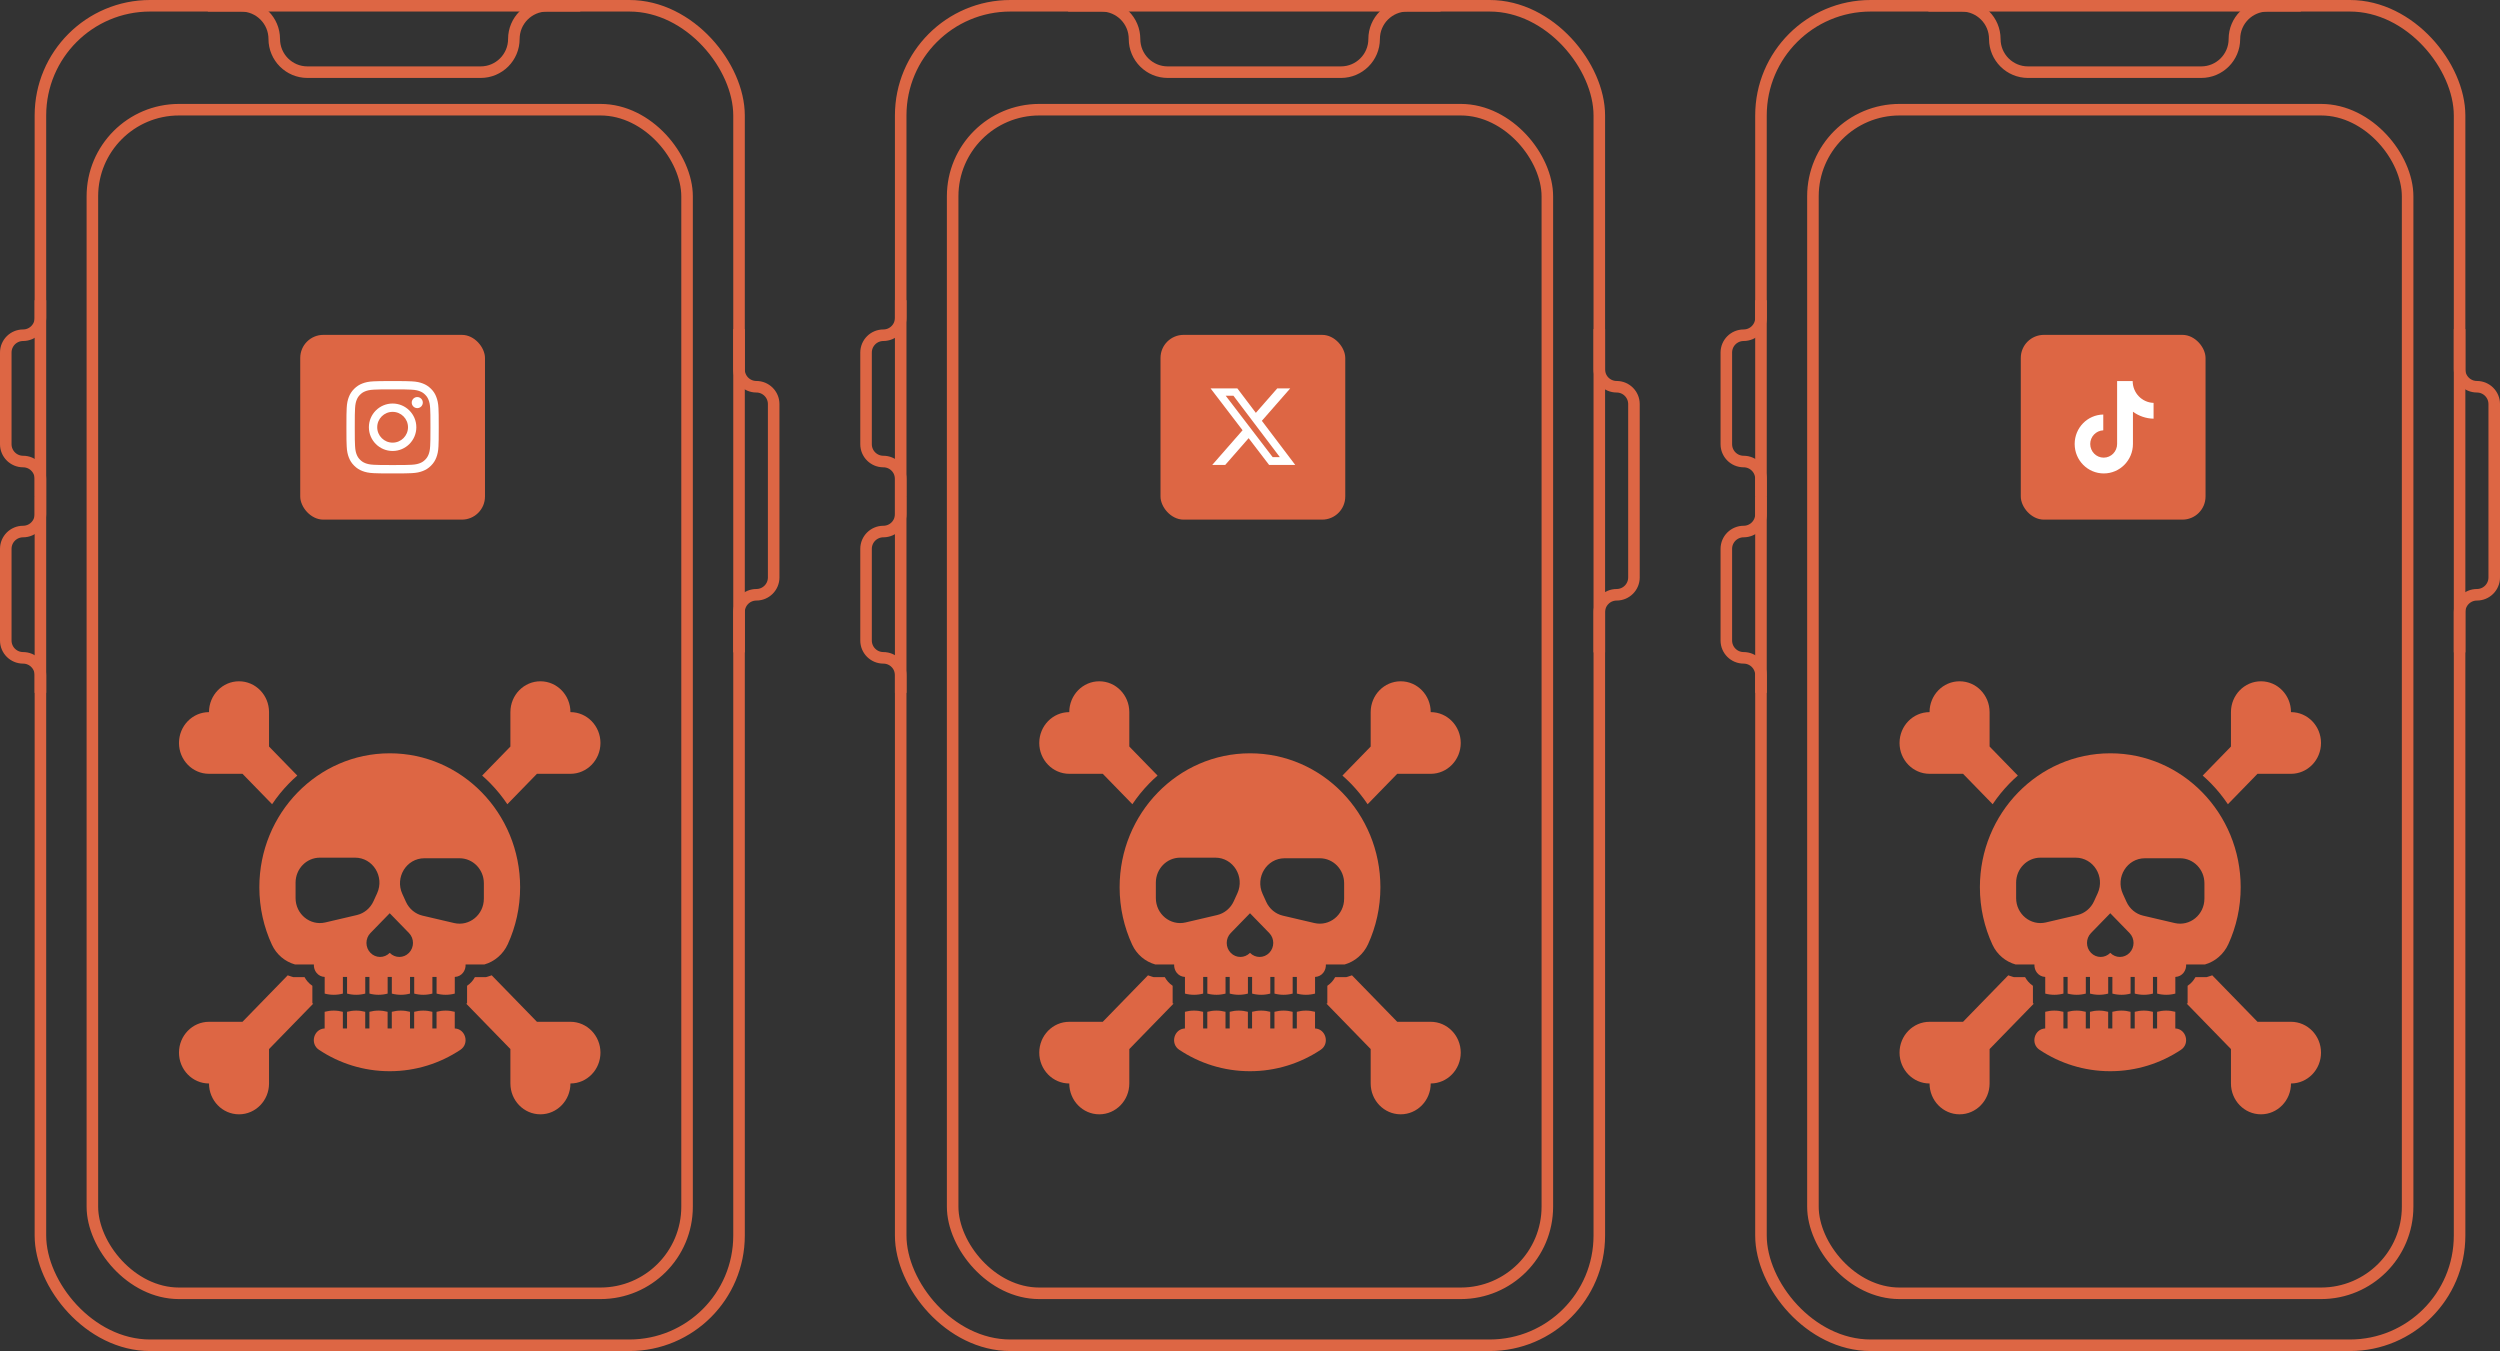
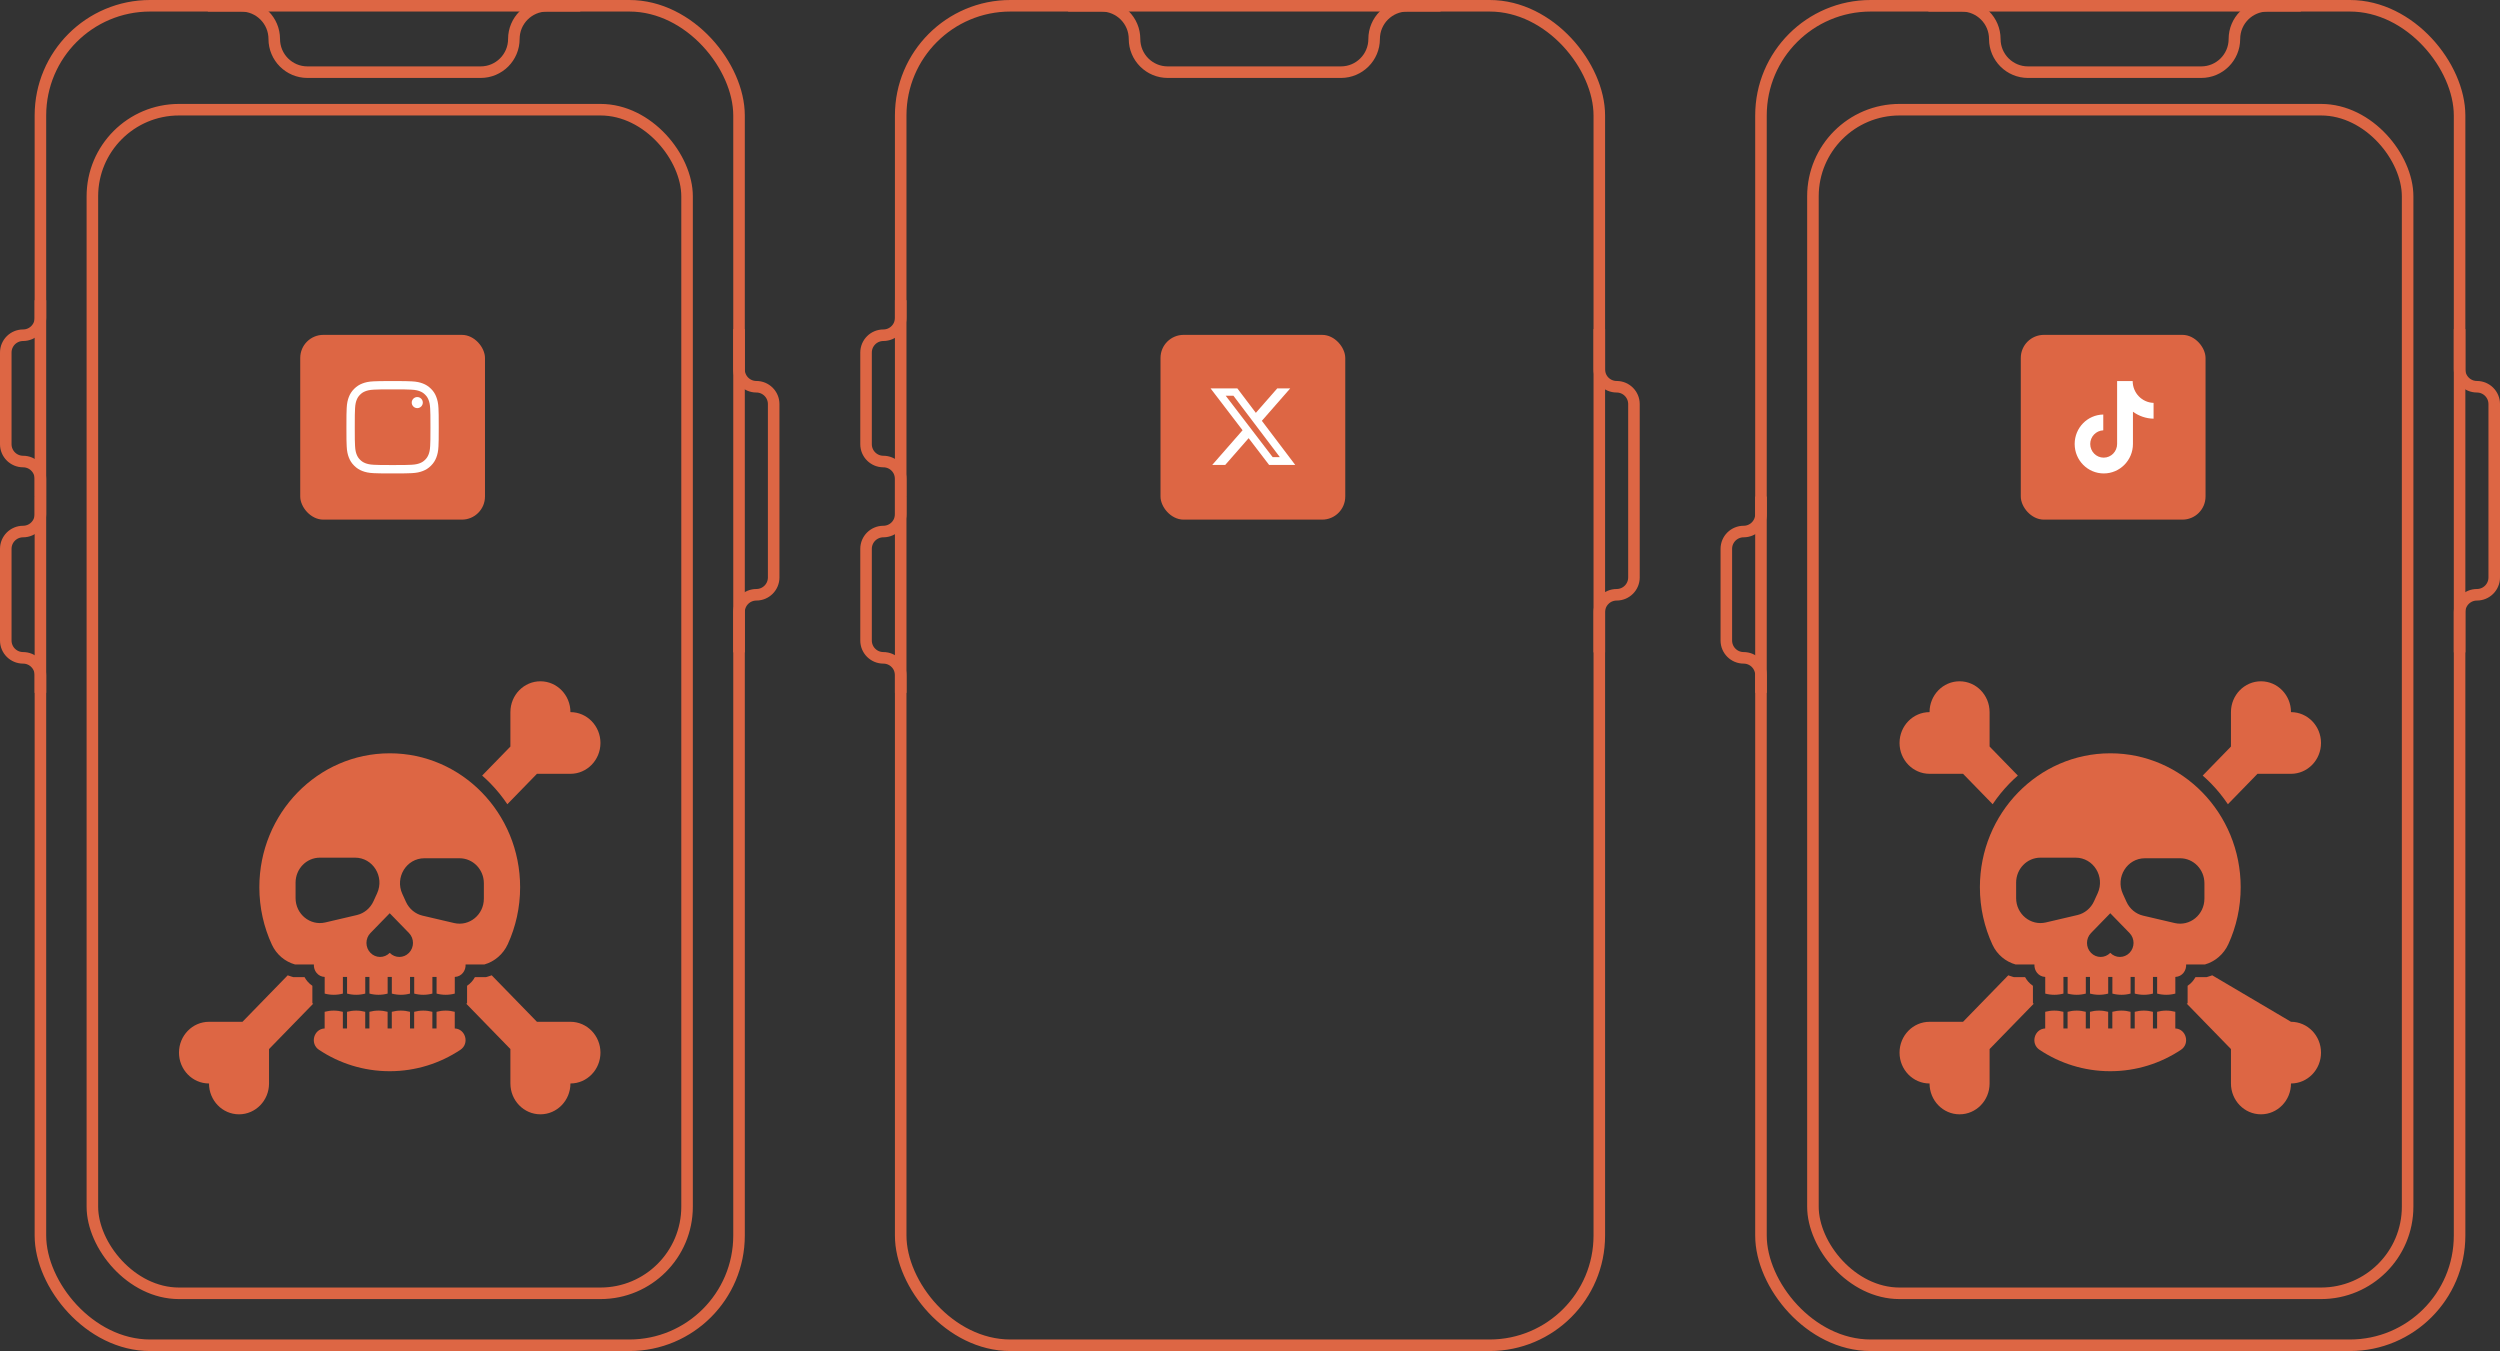
<svg xmlns="http://www.w3.org/2000/svg" width="433" height="234" viewBox="0 0 433 234" fill="none">
  <rect x="0" y="0" width="433" height="234" fill="#333333" stroke="none" />
  <rect x="7" y="1" width="121" height="232" rx="19" stroke="#DD6644" stroke-width="2" />
  <path d="M36 1H41.75C44.926 1 47.5 3.574 47.5 6.75V6.75C47.5 9.926 50.074 12.5 53.25 12.5H83.25C86.426 12.5 89 9.926 89 6.75V6.75C89 3.574 91.574 1 94.75 1H100.5" stroke="#DD6644" stroke-width="2" />
  <path d="M7 86L7 82.938C7 81.281 5.657 79.938 4 79.938V79.938C2.343 79.938 1 78.595 1 76.938L1 61.062C1 59.405 2.343 58.062 4 58.062V58.062C5.657 58.062 7 56.719 7 55.062L7 52" stroke="#DD6644" stroke-width="2" />
  <path d="M128 57L128 63.984C128 65.641 129.343 66.984 131 66.984V66.984C132.657 66.984 134 68.328 134 69.984L134 100.016C134 101.672 132.657 103.016 131 103.016V103.016C129.343 103.016 128 104.359 128 106.016L128 113" stroke="#DD6644" stroke-width="2" />
  <path d="M7 120L7 116.938C7 115.281 5.657 113.938 4 113.938V113.938C2.343 113.938 1 112.595 1 110.938L1 95.062C1 93.405 2.343 92.062 4 92.062V92.062C5.657 92.062 7 90.719 7 89.062L7 86" stroke="#DD6644" stroke-width="2" />
  <g clip-path="url(#clip0_4186_6774)">
    <rect x="16" y="19" width="103" height="205" rx="15" stroke="#DD6644" stroke-width="2" />
    <path d="M84.975 135.718C86.052 136.825 87.019 138.02 87.871 139.292L92.999 134.024H98.8C101.671 134.024 103.999 131.633 103.999 128.683C103.999 125.733 101.671 123.341 98.8 123.341C98.8 120.391 96.472 118 93.601 118C90.729 118 88.402 120.391 88.402 123.341V129.301L83.508 134.329C84.012 134.77 84.502 135.233 84.975 135.718Z" fill="#DD6644" />
    <path d="M54.102 173.783V170.738C53.809 170.543 53.539 170.309 53.299 170.037C53.085 169.794 52.9 169.526 52.747 169.242H50.821L50.544 169.164C50.302 169.096 50.064 169.017 49.831 168.928L41.998 176.976H36.199C33.328 176.976 31 179.367 31 182.317C31 185.267 33.328 187.659 36.199 187.659C36.199 190.609 38.526 193 41.398 193C44.27 193 46.597 190.609 46.597 187.659V181.699L54.26 173.826L54.103 173.784L54.102 173.783Z" fill="#DD6644" />
    <path d="M98.799 176.975H92.998L85.162 168.925C84.927 169.014 84.688 169.095 84.445 169.163L84.168 169.242H82.251C82.098 169.527 81.913 169.794 81.698 170.037C81.458 170.309 81.189 170.543 80.896 170.738V173.783L80.738 173.825L88.402 181.698V187.658C88.402 190.608 90.729 192.999 93.601 192.999C96.472 192.999 98.8 190.608 98.8 187.658C101.671 187.658 103.999 185.267 103.999 182.316C103.999 179.366 101.671 176.975 98.8 176.975H98.799Z" fill="#DD6644" />
-     <path d="M36.199 134.023H42L47.128 139.291C47.98 138.019 48.947 136.824 50.024 135.717C50.497 135.232 50.986 134.769 51.491 134.328L46.597 129.3V123.341C46.596 120.391 44.269 118 41.397 118C38.526 118 36.198 120.391 36.198 123.341C33.328 123.341 31 125.733 31 128.682C31 131.631 33.328 134.023 36.199 134.023Z" fill="#DD6644" />
    <path d="M67.499 130.473C55.028 130.473 44.918 140.86 44.918 153.672C44.918 157.232 45.699 160.604 47.093 163.618C47.887 165.333 49.371 166.562 51.106 167.049H54.362C54.303 168.089 55.029 169.155 56.235 169.205V172.089C56.738 172.225 57.266 172.297 57.811 172.297C58.356 172.297 58.884 172.225 59.388 172.089V169.209H60.111V172.089C60.614 172.225 61.143 172.297 61.688 172.297C62.233 172.297 62.76 172.225 63.264 172.089V169.209H63.987V172.089C64.491 172.225 65.019 172.297 65.564 172.297C66.109 172.297 66.636 172.225 67.14 172.089V169.209H67.864V172.089C68.367 172.225 68.895 172.297 69.44 172.297C69.985 172.297 70.512 172.225 71.016 172.089V169.209H71.74V172.089C72.243 172.225 72.771 172.297 73.316 172.297C73.861 172.297 74.388 172.225 74.892 172.089V169.209H75.616V172.089C76.119 172.225 76.647 172.297 77.192 172.297C77.737 172.297 78.264 172.225 78.768 172.089V169.205C79.975 169.155 80.7 168.089 80.641 167.049H83.886C85.65 166.551 87.149 165.28 87.951 163.527C89.319 160.535 90.085 157.196 90.085 153.671C90.085 140.859 79.975 130.472 67.504 130.472L67.499 130.473ZM61.805 158.488L56.344 159.766C53.706 160.384 51.193 158.324 51.193 155.545V152.875C51.193 150.484 53.079 148.546 55.407 148.546H61.501C64.586 148.546 66.626 151.839 65.318 154.711L64.684 156.102C64.133 157.311 63.071 158.192 61.804 158.488L61.805 158.488ZM70.837 165.032C69.915 165.979 68.421 165.979 67.499 165.032C66.577 165.979 65.083 165.979 64.161 165.032C63.239 164.085 63.239 162.549 64.161 161.602L67.499 158.172L70.837 161.602C71.759 162.549 71.759 164.085 70.837 165.032ZM83.805 155.65C83.805 158.429 81.292 160.489 78.654 159.871L73.193 158.593C71.926 158.296 70.863 157.415 70.313 156.206L69.679 154.815C68.371 151.944 70.411 148.65 73.496 148.65H79.591C81.918 148.65 83.805 150.588 83.805 152.979V155.649L83.805 155.65Z" fill="#DD6644" />
    <path d="M78.762 178.129V175.244C78.259 175.109 77.731 175.037 77.186 175.037C76.641 175.037 76.114 175.109 75.61 175.244V178.125H74.886V175.244C74.383 175.109 73.855 175.037 73.31 175.037C72.765 175.037 72.238 175.109 71.734 175.244V178.125H71.01V175.244C70.507 175.109 69.979 175.037 69.434 175.037C68.889 175.037 68.362 175.109 67.858 175.244V178.125H67.134V175.244C66.631 175.109 66.103 175.037 65.558 175.037C65.013 175.037 64.486 175.109 63.981 175.244V178.125H63.258V175.244C62.755 175.109 62.227 175.037 61.682 175.037C61.137 175.037 60.609 175.109 60.105 175.244V178.125H59.382V175.244C58.879 175.109 58.35 175.037 57.805 175.037C57.261 175.037 56.733 175.109 56.229 175.244V178.129C54.348 178.208 53.633 180.755 55.244 181.825C58.773 184.171 62.978 185.533 67.494 185.533C72.01 185.533 76.215 184.171 79.744 181.825C81.354 180.755 80.64 178.207 78.759 178.129H78.762Z" fill="#DD6644" />
    <rect x="52" y="58" width="32" height="32" rx="4" fill="#DD6644" />
    <g clip-path="url(#clip1_4186_6774)">
      <path d="M68 67.441C70.138 67.441 70.391 67.45 71.231 67.487C72.013 67.522 72.434 67.653 72.716 67.763C73.088 67.906 73.356 68.081 73.634 68.359C73.916 68.641 74.088 68.906 74.231 69.278C74.341 69.559 74.472 69.984 74.506 70.763C74.544 71.606 74.553 71.859 74.553 73.994C74.553 76.131 74.544 76.384 74.506 77.225C74.472 78.006 74.341 78.428 74.231 78.709C74.088 79.081 73.912 79.35 73.634 79.628C73.353 79.909 73.088 80.081 72.716 80.225C72.434 80.334 72.009 80.466 71.231 80.5C70.388 80.537 70.134 80.547 68 80.547C65.862 80.547 65.609 80.537 64.769 80.5C63.987 80.466 63.566 80.334 63.284 80.225C62.913 80.081 62.644 79.906 62.366 79.628C62.084 79.347 61.913 79.081 61.769 78.709C61.659 78.428 61.528 78.003 61.494 77.225C61.456 76.381 61.447 76.128 61.447 73.994C61.447 71.856 61.456 71.603 61.494 70.763C61.528 69.981 61.659 69.559 61.769 69.278C61.913 68.906 62.087 68.638 62.366 68.359C62.647 68.078 62.913 67.906 63.284 67.763C63.566 67.653 63.991 67.522 64.769 67.487C65.609 67.45 65.862 67.441 68 67.441ZM68 66C65.828 66 65.556 66.009 64.703 66.047C63.853 66.084 63.269 66.222 62.763 66.419C62.234 66.625 61.788 66.897 61.344 67.344C60.897 67.787 60.625 68.234 60.419 68.759C60.222 69.269 60.084 69.85 60.047 70.7C60.009 71.556 60 71.828 60 74C60 76.172 60.009 76.444 60.047 77.297C60.084 78.147 60.222 78.731 60.419 79.237C60.625 79.766 60.897 80.213 61.344 80.656C61.788 81.1 62.234 81.375 62.759 81.578C63.269 81.775 63.85 81.912 64.7 81.95C65.553 81.987 65.825 81.997 67.997 81.997C70.169 81.997 70.441 81.987 71.294 81.95C72.144 81.912 72.728 81.775 73.234 81.578C73.759 81.375 74.206 81.1 74.65 80.656C75.094 80.213 75.369 79.766 75.572 79.241C75.769 78.731 75.906 78.15 75.944 77.3C75.981 76.447 75.991 76.175 75.991 74.003C75.991 71.831 75.981 71.559 75.944 70.706C75.906 69.856 75.769 69.272 75.572 68.766C75.375 68.234 75.103 67.787 74.656 67.344C74.213 66.9 73.766 66.625 73.241 66.422C72.731 66.225 72.15 66.088 71.3 66.05C70.444 66.009 70.172 66 68 66Z" fill="white" />
-       <path d="M68 69.891C65.731 69.891 63.891 71.731 63.891 74C63.891 76.269 65.731 78.109 68 78.109C70.269 78.109 72.109 76.269 72.109 74C72.109 71.731 70.269 69.891 68 69.891ZM68 76.666C66.528 76.666 65.334 75.472 65.334 74C65.334 72.528 66.528 71.334 68 71.334C69.472 71.334 70.666 72.528 70.666 74C70.666 75.472 69.472 76.666 68 76.666Z" fill="white" />
      <path d="M73.231 69.728C73.231 70.259 72.8 70.688 72.272 70.688C71.741 70.688 71.312 70.256 71.312 69.728C71.312 69.197 71.744 68.769 72.272 68.769C72.8 68.769 73.231 69.2 73.231 69.728Z" fill="white" />
    </g>
  </g>
  <rect x="156" y="1" width="121" height="232" rx="19" stroke="#DD6644" stroke-width="2" />
  <path d="M185 1H190.75C193.926 1 196.5 3.574 196.5 6.75V6.75C196.5 9.926 199.074 12.5 202.25 12.5H232.25C235.426 12.5 238 9.926 238 6.75V6.75C238 3.574 240.574 1 243.75 1H249.5" stroke="#DD6644" stroke-width="2" />
  <path d="M156 86L156 82.938C156 81.281 154.657 79.938 153 79.938V79.938C151.343 79.938 150 78.595 150 76.938L150 61.062C150 59.405 151.343 58.062 153 58.062V58.062C154.657 58.062 156 56.719 156 55.062L156 52" stroke="#DD6644" stroke-width="2" />
  <path d="M277 57L277 63.984C277 65.641 278.343 66.984 280 66.984V66.984C281.657 66.984 283 68.328 283 69.984L283 100.016C283 101.672 281.657 103.016 280 103.016V103.016C278.343 103.016 277 104.359 277 106.016L277 113" stroke="#DD6644" stroke-width="2" />
  <path d="M156 120L156 116.938C156 115.281 154.657 113.938 153 113.938V113.938C151.343 113.938 150 112.595 150 110.938L150 95.062C150 93.405 151.343 92.062 153 92.062V92.062C154.657 92.062 156 90.719 156 89.062L156 86" stroke="#DD6644" stroke-width="2" />
  <g clip-path="url(#clip2_4186_6774)">
    <rect x="165" y="19" width="103" height="205" rx="15" stroke="#DD6644" stroke-width="2" />
    <path d="M233.975 135.718C235.052 136.825 236.019 138.02 236.871 139.292L241.999 134.024H247.8C250.671 134.024 252.999 131.633 252.999 128.683C252.999 125.733 250.671 123.341 247.8 123.341C247.8 120.391 245.472 118 242.601 118C239.729 118 237.402 120.391 237.402 123.341V129.301L232.508 134.329C233.012 134.77 233.502 135.233 233.975 135.718Z" fill="#DD6644" />
    <path d="M203.102 173.783V170.738C202.809 170.543 202.539 170.309 202.299 170.037C202.085 169.794 201.9 169.526 201.747 169.242H199.821L199.544 169.164C199.302 169.096 199.064 169.017 198.831 168.928L190.998 176.976H185.199C182.327 176.976 180 179.367 180 182.317C180 185.267 182.327 187.659 185.199 187.659C185.199 190.609 187.526 193 190.398 193C193.269 193 195.597 190.609 195.597 187.659V181.699L203.26 173.826L203.103 173.784L203.102 173.783Z" fill="#DD6644" />
    <path d="M247.799 176.975H241.998L234.162 168.925C233.927 169.014 233.688 169.095 233.445 169.163L233.168 169.242H231.251C231.098 169.527 230.913 169.794 230.698 170.037C230.458 170.309 230.189 170.543 229.896 170.738V173.783L229.738 173.825L237.402 181.698V187.658C237.402 190.608 239.729 192.999 242.601 192.999C245.472 192.999 247.8 190.608 247.8 187.658C250.671 187.658 252.999 185.267 252.999 182.316C252.999 179.366 250.671 176.975 247.8 176.975H247.799Z" fill="#DD6644" />
    <path d="M185.199 134.023H191L196.128 139.291C196.98 138.019 197.947 136.824 199.024 135.717C199.497 135.232 199.986 134.769 200.491 134.328L195.597 129.3V123.341C195.596 120.391 193.269 118 190.397 118C187.526 118 185.198 120.391 185.198 123.341C182.327 123.341 180 125.733 180 128.682C180 131.631 182.327 134.023 185.199 134.023Z" fill="#DD6644" />
    <path d="M216.499 130.473C204.028 130.473 193.918 140.86 193.918 153.672C193.918 157.232 194.699 160.604 196.093 163.618C196.887 165.333 198.371 166.562 200.106 167.049H203.362C203.303 168.089 204.029 169.155 205.235 169.205V172.089C205.738 172.225 206.266 172.297 206.811 172.297C207.356 172.297 207.884 172.225 208.388 172.089V169.209H209.111V172.089C209.614 172.225 210.143 172.297 210.688 172.297C211.232 172.297 211.76 172.225 212.264 172.089V169.209H212.987V172.089C213.491 172.225 214.019 172.297 214.564 172.297C215.109 172.297 215.636 172.225 216.14 172.089V169.209H216.864V172.089C217.367 172.225 217.895 172.297 218.44 172.297C218.985 172.297 219.512 172.225 220.016 172.089V169.209H220.74V172.089C221.243 172.225 221.771 172.297 222.316 172.297C222.861 172.297 223.388 172.225 223.892 172.089V169.209H224.616V172.089C225.119 172.225 225.647 172.297 226.192 172.297C226.737 172.297 227.264 172.225 227.768 172.089V169.205C228.975 169.155 229.7 168.089 229.641 167.049H232.886C234.65 166.551 236.149 165.28 236.951 163.527C238.319 160.535 239.085 157.196 239.085 153.671C239.085 140.859 228.975 130.472 216.503 130.472L216.499 130.473ZM210.805 158.488L205.344 159.766C202.706 160.384 200.193 158.324 200.193 155.545V152.875C200.193 150.484 202.079 148.546 204.407 148.546H210.501C213.586 148.546 215.626 151.839 214.318 154.711L213.684 156.102C213.133 157.311 212.071 158.192 210.804 158.488L210.805 158.488ZM219.837 165.032C218.915 165.979 217.421 165.979 216.499 165.032C215.577 165.979 214.083 165.979 213.161 165.032C212.239 164.085 212.239 162.549 213.161 161.602L216.499 158.172L219.837 161.602C220.759 162.549 220.759 164.085 219.837 165.032ZM232.805 155.65C232.805 158.429 230.292 160.489 227.654 159.871L222.193 158.593C220.926 158.296 219.863 157.415 219.313 156.206L218.679 154.815C217.371 151.944 219.411 148.65 222.496 148.65H228.591C230.918 148.65 232.805 150.588 232.805 152.979V155.649L232.805 155.65Z" fill="#DD6644" />
    <path d="M227.762 178.129V175.244C227.259 175.109 226.731 175.037 226.186 175.037C225.641 175.037 225.114 175.109 224.61 175.244V178.125H223.886V175.244C223.383 175.109 222.855 175.037 222.31 175.037C221.765 175.037 221.238 175.109 220.734 175.244V178.125H220.01V175.244C219.507 175.109 218.979 175.037 218.434 175.037C217.889 175.037 217.362 175.109 216.858 175.244V178.125H216.134V175.244C215.631 175.109 215.103 175.037 214.558 175.037C214.013 175.037 213.486 175.109 212.981 175.244V178.125H212.258V175.244C211.755 175.109 211.227 175.037 210.682 175.037C210.137 175.037 209.609 175.109 209.105 175.244V178.125H208.382V175.244C207.878 175.109 207.35 175.037 206.805 175.037C206.26 175.037 205.733 175.109 205.229 175.244V178.129C203.348 178.208 202.633 180.755 204.244 181.825C207.773 184.171 211.978 185.533 216.494 185.533C221.01 185.533 225.215 184.171 228.744 181.825C230.354 180.755 229.64 178.207 227.759 178.129H227.762Z" fill="#DD6644" />
  </g>
  <rect x="201" y="58" width="32" height="32" rx="4" fill="#DD6644" />
  <path d="M221.219 67.269H223.468L218.554 72.885L224.335 80.526H219.809L216.264 75.892L212.208 80.526H209.958L215.213 74.52L209.668 67.269H214.309L217.513 71.505L221.219 67.269ZM220.43 79.18H221.676L213.632 68.545H212.294L220.43 79.18Z" fill="white" />
  <rect x="305" y="1" width="121" height="232" rx="19" stroke="#DD6644" stroke-width="2" />
  <path d="M334 1H339.75C342.926 1 345.5 3.574 345.5 6.75V6.75C345.5 9.926 348.074 12.5 351.25 12.5H381.25C384.426 12.5 387 9.926 387 6.75V6.75C387 3.574 389.574 1 392.75 1H398.5" stroke="#DD6644" stroke-width="2" />
-   <path d="M305 86L305 82.938C305 81.281 303.657 79.938 302 79.938V79.938C300.343 79.938 299 78.595 299 76.938L299 61.062C299 59.405 300.343 58.062 302 58.062V58.062C303.657 58.062 305 56.719 305 55.062L305 52" stroke="#DD6644" stroke-width="2" />
  <path d="M426 57L426 63.984C426 65.641 427.343 66.984 429 66.984V66.984C430.657 66.984 432 68.328 432 69.984L432 100.016C432 101.672 430.657 103.016 429 103.016V103.016C427.343 103.016 426 104.359 426 106.016L426 113" stroke="#DD6644" stroke-width="2" />
  <path d="M305 120L305 116.938C305 115.281 303.657 113.938 302 113.938V113.938C300.343 113.938 299 112.595 299 110.938L299 95.062C299 93.405 300.343 92.062 302 92.062V92.062C303.657 92.062 305 90.719 305 89.062L305 86" stroke="#DD6644" stroke-width="2" />
  <g clip-path="url(#clip3_4186_6774)">
    <rect x="314" y="19" width="103" height="205" rx="15" stroke="#DD6644" stroke-width="2" />
    <path d="M382.975 135.718C384.052 136.825 385.019 138.02 385.871 139.292L390.999 134.024H396.8C399.671 134.024 401.999 131.633 401.999 128.683C401.999 125.733 399.671 123.341 396.8 123.341C396.8 120.391 394.472 118 391.601 118C388.729 118 386.402 120.391 386.402 123.341V129.301L381.508 134.329C382.012 134.77 382.502 135.233 382.975 135.718Z" fill="#DD6644" />
    <path d="M352.102 173.783V170.738C351.809 170.543 351.539 170.309 351.299 170.037C351.085 169.794 350.9 169.526 350.747 169.242H348.821L348.544 169.164C348.302 169.096 348.064 169.017 347.831 168.928L339.998 176.976H334.199C331.327 176.976 329 179.367 329 182.317C329 185.267 331.327 187.659 334.199 187.659C334.199 190.609 336.526 193 339.398 193C342.269 193 344.597 190.609 344.597 187.659V181.699L352.26 173.826L352.103 173.784L352.102 173.783Z" fill="#DD6644" />
-     <path d="M396.799 176.975H390.998L383.162 168.925C382.927 169.014 382.688 169.095 382.445 169.163L382.168 169.242H380.251C380.098 169.527 379.913 169.794 379.698 170.037C379.458 170.309 379.189 170.543 378.896 170.738V173.783L378.738 173.825L386.402 181.698V187.658C386.402 190.608 388.729 192.999 391.601 192.999C394.472 192.999 396.8 190.608 396.8 187.658C399.671 187.658 401.999 185.267 401.999 182.316C401.999 179.366 399.671 176.975 396.8 176.975H396.799Z" fill="#DD6644" />
+     <path d="M396.799 176.975L383.162 168.925C382.927 169.014 382.688 169.095 382.445 169.163L382.168 169.242H380.251C380.098 169.527 379.913 169.794 379.698 170.037C379.458 170.309 379.189 170.543 378.896 170.738V173.783L378.738 173.825L386.402 181.698V187.658C386.402 190.608 388.729 192.999 391.601 192.999C394.472 192.999 396.8 190.608 396.8 187.658C399.671 187.658 401.999 185.267 401.999 182.316C401.999 179.366 399.671 176.975 396.8 176.975H396.799Z" fill="#DD6644" />
    <path d="M334.199 134.023H340L345.128 139.291C345.98 138.019 346.947 136.824 348.024 135.717C348.497 135.232 348.986 134.769 349.491 134.328L344.597 129.3V123.341C344.596 120.391 342.269 118 339.397 118C336.526 118 334.198 120.391 334.198 123.341C331.327 123.341 329 125.733 329 128.682C329 131.631 331.327 134.023 334.199 134.023Z" fill="#DD6644" />
    <path d="M365.499 130.473C353.028 130.473 342.918 140.86 342.918 153.672C342.918 157.232 343.699 160.604 345.093 163.618C345.887 165.333 347.371 166.562 349.106 167.049H352.362C352.303 168.089 353.029 169.155 354.235 169.205V172.089C354.738 172.225 355.266 172.297 355.811 172.297C356.356 172.297 356.884 172.225 357.388 172.089V169.209H358.111V172.089C358.614 172.225 359.143 172.297 359.688 172.297C360.232 172.297 360.76 172.225 361.264 172.089V169.209H361.987V172.089C362.491 172.225 363.019 172.297 363.564 172.297C364.109 172.297 364.636 172.225 365.14 172.089V169.209H365.864V172.089C366.367 172.225 366.895 172.297 367.44 172.297C367.985 172.297 368.512 172.225 369.016 172.089V169.209H369.74V172.089C370.243 172.225 370.771 172.297 371.316 172.297C371.861 172.297 372.388 172.225 372.892 172.089V169.209H373.616V172.089C374.119 172.225 374.647 172.297 375.192 172.297C375.737 172.297 376.264 172.225 376.768 172.089V169.205C377.975 169.155 378.7 168.089 378.641 167.049H381.886C383.65 166.551 385.149 165.28 385.951 163.527C387.319 160.535 388.085 157.196 388.085 153.671C388.085 140.859 377.975 130.472 365.503 130.472L365.499 130.473ZM359.805 158.488L354.344 159.766C351.706 160.384 349.193 158.324 349.193 155.545V152.875C349.193 150.484 351.079 148.546 353.407 148.546H359.501C362.586 148.546 364.626 151.839 363.318 154.711L362.684 156.102C362.133 157.311 361.071 158.192 359.804 158.488L359.805 158.488ZM368.837 165.032C367.915 165.979 366.421 165.979 365.499 165.032C364.577 165.979 363.083 165.979 362.161 165.032C361.239 164.085 361.239 162.549 362.161 161.602L365.499 158.172L368.837 161.602C369.759 162.549 369.759 164.085 368.837 165.032ZM381.805 155.65C381.805 158.429 379.292 160.489 376.654 159.871L371.193 158.593C369.926 158.296 368.863 157.415 368.313 156.206L367.679 154.815C366.371 151.944 368.411 148.65 371.496 148.65H377.591C379.918 148.65 381.805 150.588 381.805 152.979V155.649L381.805 155.65Z" fill="#DD6644" />
    <path d="M376.762 178.129V175.244C376.259 175.109 375.731 175.037 375.186 175.037C374.641 175.037 374.114 175.109 373.61 175.244V178.125H372.886V175.244C372.383 175.109 371.855 175.037 371.31 175.037C370.765 175.037 370.238 175.109 369.734 175.244V178.125H369.01V175.244C368.507 175.109 367.979 175.037 367.434 175.037C366.889 175.037 366.362 175.109 365.858 175.244V178.125H365.134V175.244C364.631 175.109 364.103 175.037 363.558 175.037C363.013 175.037 362.486 175.109 361.981 175.244V178.125H361.258V175.244C360.755 175.109 360.227 175.037 359.682 175.037C359.137 175.037 358.609 175.109 358.105 175.244V178.125H357.382V175.244C356.878 175.109 356.35 175.037 355.805 175.037C355.26 175.037 354.733 175.109 354.229 175.244V178.129C352.348 178.208 351.633 180.755 353.244 181.825C356.773 184.171 360.978 185.533 365.494 185.533C370.01 185.533 374.215 184.171 377.744 181.825C379.354 180.755 378.64 178.207 376.759 178.129H376.762Z" fill="#DD6644" />
  </g>
  <rect x="350" y="58" width="32" height="32" rx="4" fill="#DD6644" />
  <path d="M369.38 66H366.684V76.898C366.684 78.197 365.647 79.264 364.356 79.264C363.066 79.264 362.028 78.197 362.028 76.898C362.028 75.623 363.043 74.58 364.287 74.533V71.797C361.545 71.844 359.332 74.093 359.332 76.898C359.332 79.728 361.591 82 364.379 82C367.168 82 369.426 79.704 369.426 76.898V71.31C370.441 72.052 371.685 72.493 372.999 72.516V69.78C370.971 69.71 369.38 68.041 369.38 66Z" fill="white" />
  <defs>
    <clipPath id="clip0_4186_6774">
      <rect width="105" height="207" fill="white" transform="translate(15 18)" />
    </clipPath>
    <clipPath id="clip1_4186_6774">
      <rect width="16" height="16" fill="white" transform="translate(60 66)" />
    </clipPath>
    <clipPath id="clip2_4186_6774">
-       <rect width="105" height="207" fill="white" transform="translate(164 18)" />
-     </clipPath>
+       </clipPath>
    <clipPath id="clip3_4186_6774">
      <rect width="105" height="207" fill="white" transform="translate(313 18)" />
    </clipPath>
  </defs>
</svg>